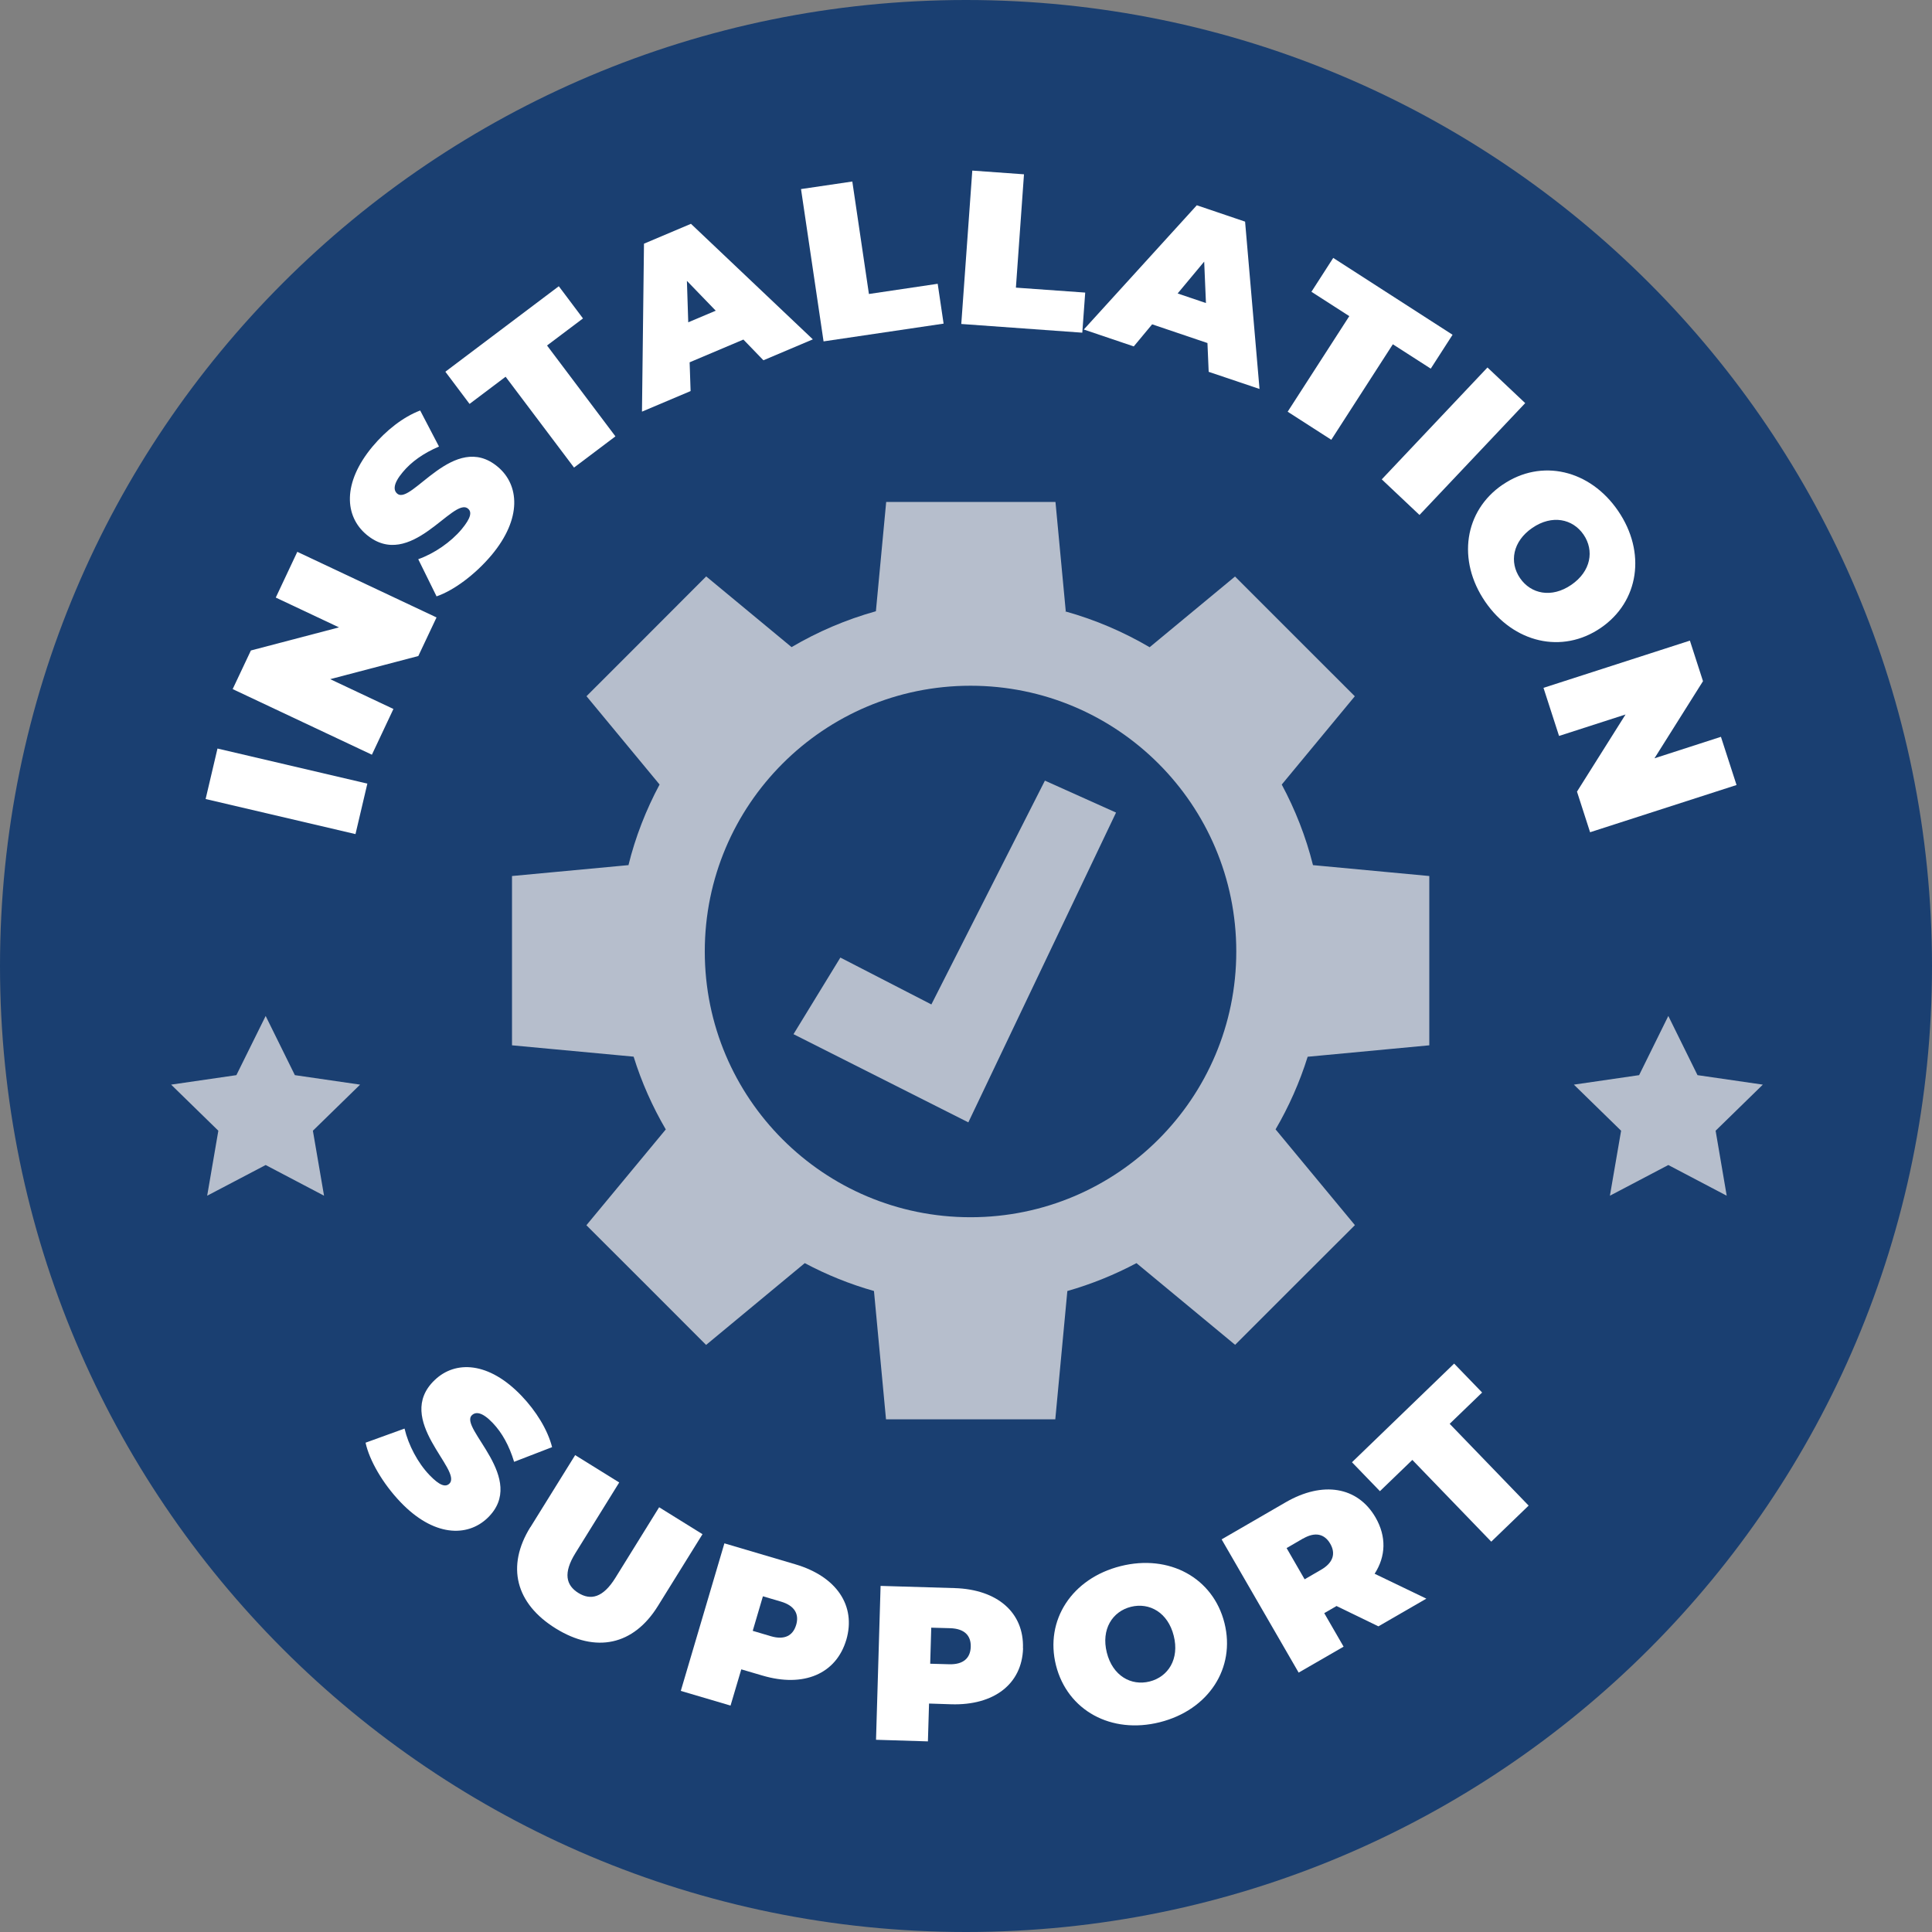
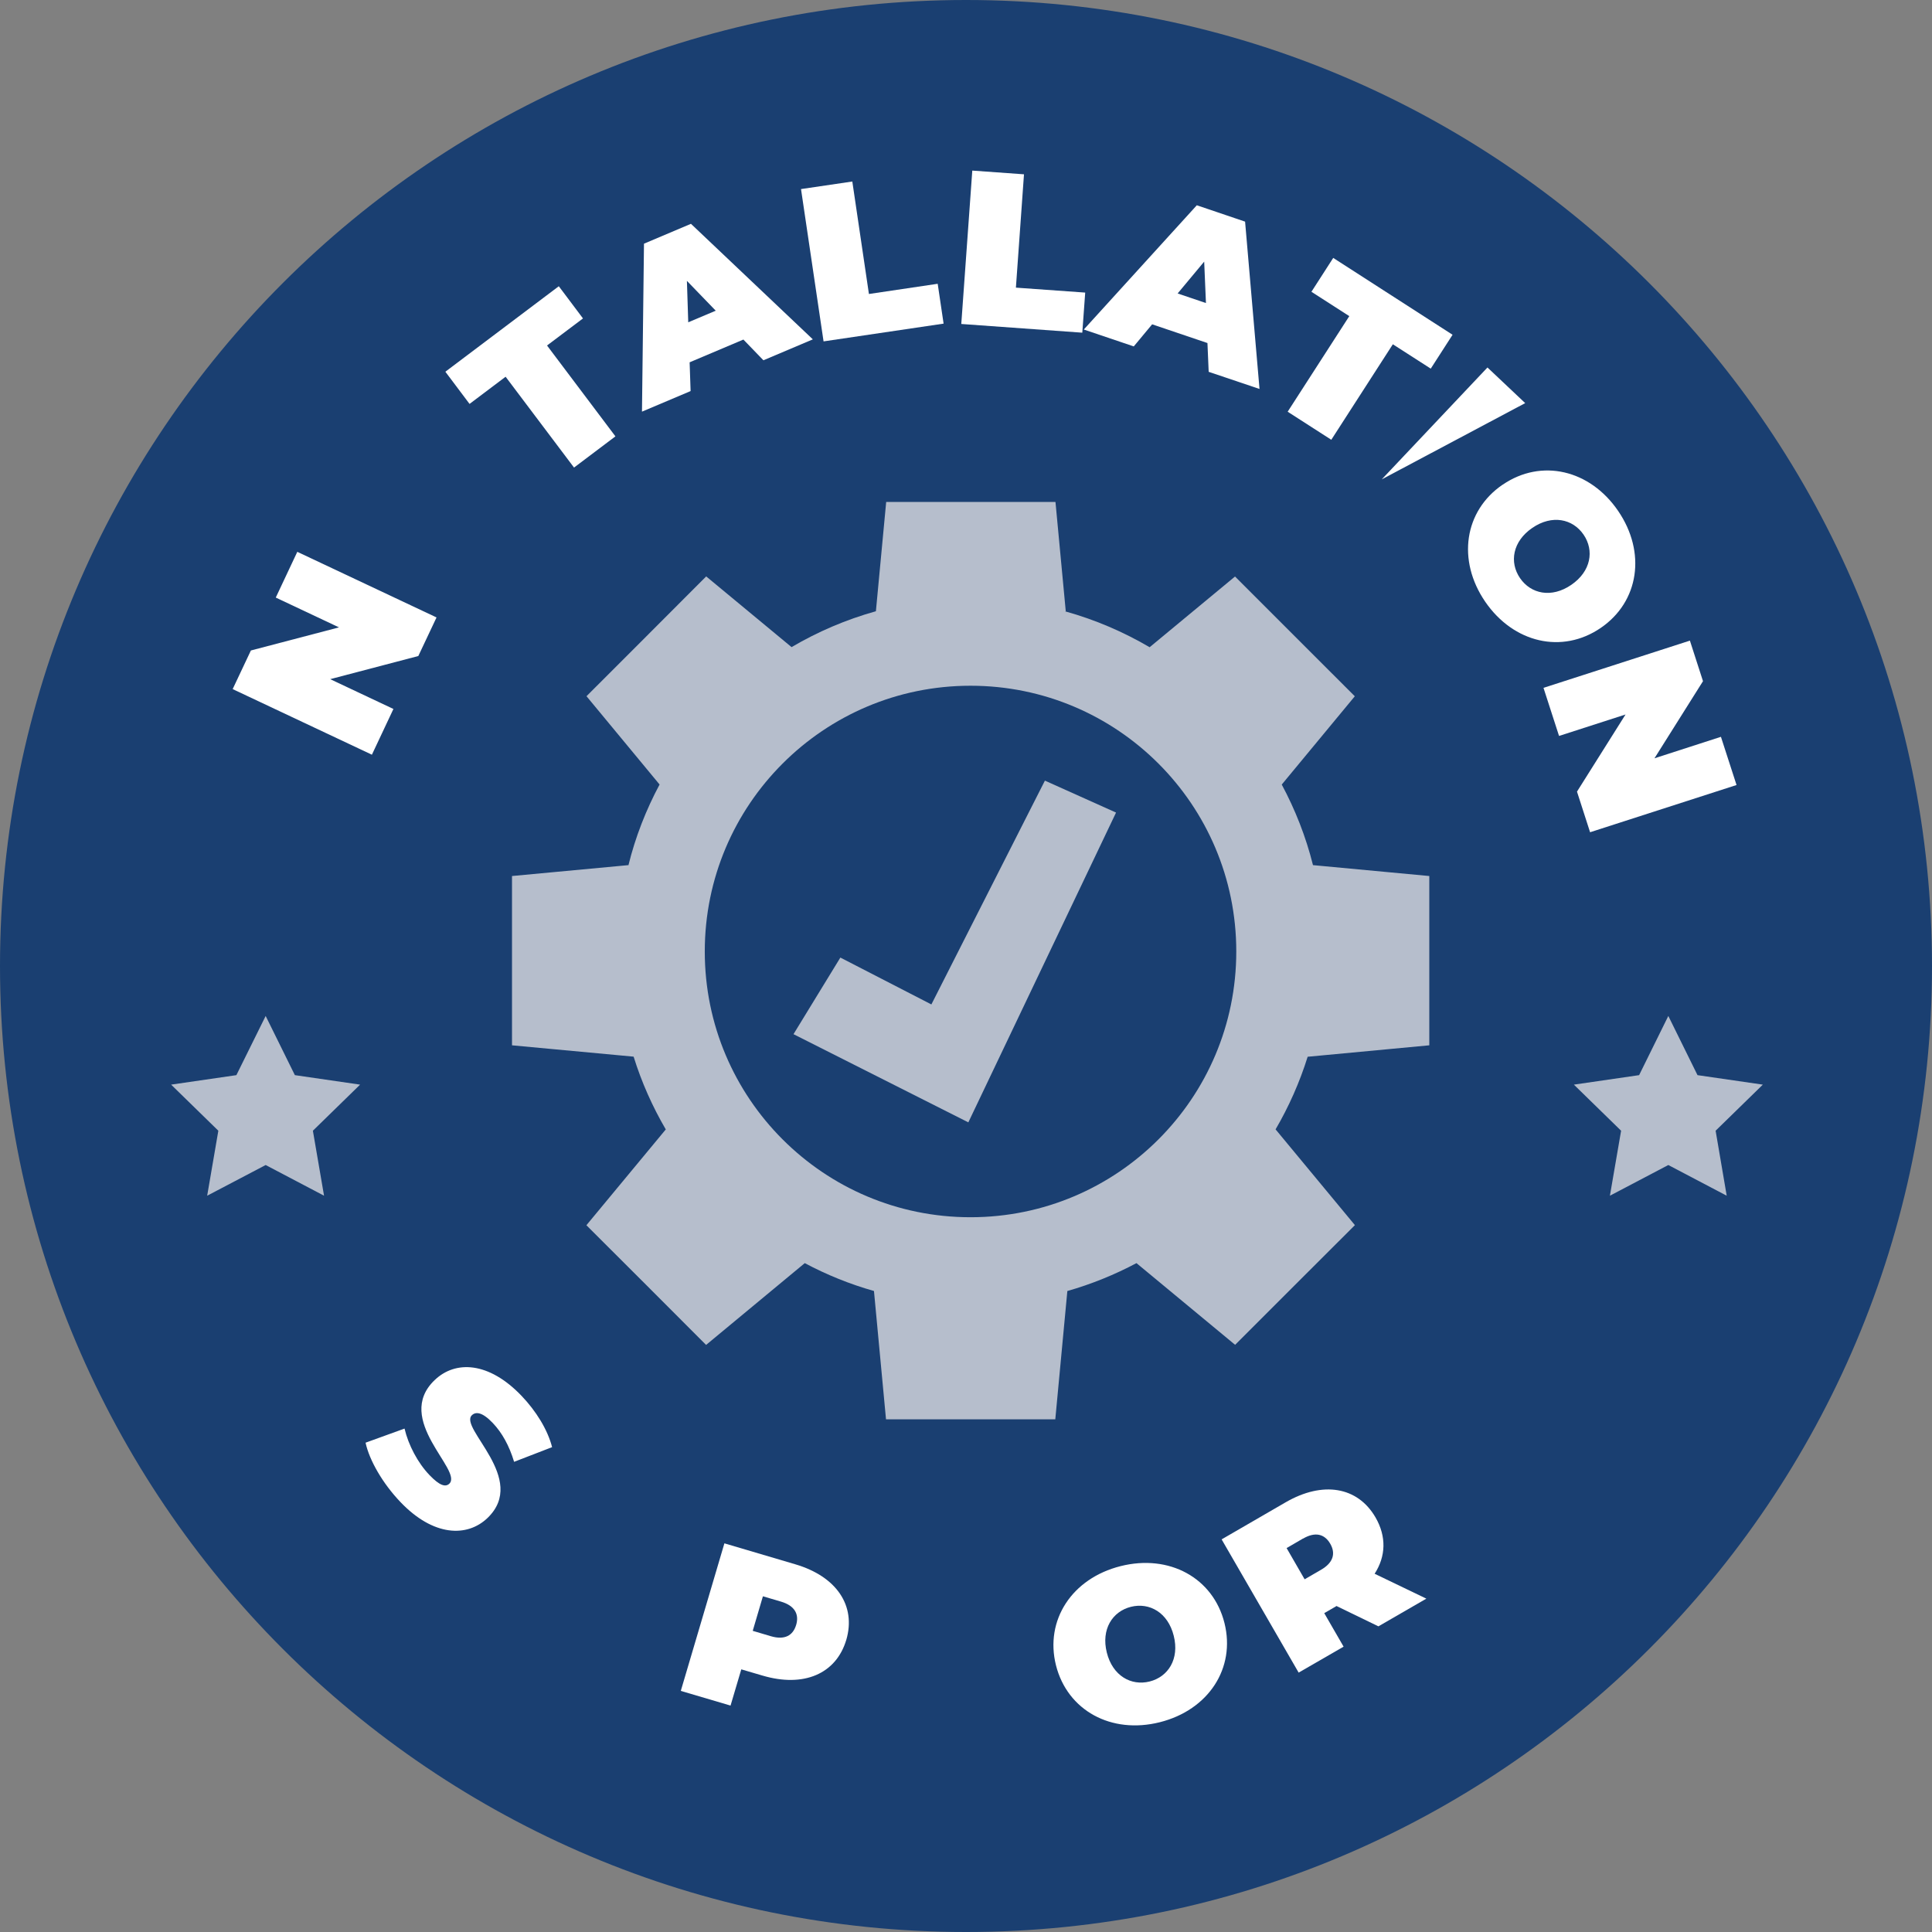
<svg xmlns="http://www.w3.org/2000/svg" width="77" height="77" viewBox="0 0 77 77" fill="none">
  <rect x="0" y="0" width="77" height="77" fill="#808080" stroke="none" />
  <g clip-path="url(#clip0_11055_5711)">
    <path d="M38.5 77C59.764 77 77 59.764 77 38.5C77 17.236 59.764 0 38.5 0C17.236 0 0 17.236 0 38.5C0 59.764 17.236 77 38.5 77Z" fill="#1A3F71" />
    <path d="M10.588 40.491L11.752 42.85L14.352 43.228L12.47 45.065L12.915 47.655L10.588 46.432L8.257 47.655L8.702 45.065L6.82 43.228L9.421 42.85L10.588 40.491Z" fill="#B6BECC" />
    <path d="M66.491 40.491L67.654 42.85L70.258 43.228L68.376 45.065L68.818 47.655L66.491 46.432L64.163 47.655L64.609 45.065L62.727 43.228L65.327 42.85L66.491 40.491Z" fill="#B6BECC" />
-     <path d="M8.195 31.845L8.668 29.833L14.641 31.231L14.168 33.243L8.195 31.845Z" fill="white" />
    <path d="M11.849 21.993L17.398 24.608L16.672 26.146L13.16 27.068L15.68 28.256L14.822 30.079L9.273 27.464L9.999 25.925L13.511 25.004L10.991 23.816L11.849 21.993Z" fill="white" />
-     <path d="M17.398 23.766L16.669 22.287C17.303 22.063 17.965 21.61 18.397 21.095C18.772 20.643 18.814 20.405 18.652 20.272C18.06 19.777 16.364 22.778 14.608 21.309C13.735 20.58 13.634 19.248 14.853 17.79C15.383 17.159 16.062 16.62 16.746 16.36L17.496 17.797C16.872 18.064 16.392 18.407 16.052 18.817C15.663 19.28 15.673 19.543 15.835 19.676C16.399 20.149 18.106 17.152 19.837 18.603C20.699 19.322 20.811 20.664 19.592 22.122C18.933 22.907 18.074 23.538 17.394 23.77L17.398 23.766Z" fill="white" />
    <path d="M20.147 15.018L18.714 16.098L17.75 14.815L22.271 11.408L23.235 12.691L21.802 13.77L24.528 17.391L22.878 18.635L20.151 15.015L20.147 15.018Z" fill="white" />
    <path d="M29.631 13.532L27.485 14.44L27.524 15.586L25.586 16.406L25.666 9.712L27.538 8.92L32.396 13.525L30.426 14.359L29.631 13.536V13.532ZM28.526 12.383L27.377 11.194L27.43 12.845L28.526 12.383Z" fill="white" />
    <path d="M31.922 7.536L33.969 7.234L34.631 11.717L37.372 11.31L37.607 12.898L32.823 13.606L31.925 7.539L31.922 7.536Z" fill="white" />
    <path d="M38.751 6.799L40.811 6.947L40.489 11.464L43.251 11.661L43.135 13.259L38.312 12.912L38.751 6.796V6.799Z" fill="white" />
    <path d="M48.127 13.673L45.919 12.926L45.186 13.806L43.195 13.133L47.699 8.181L49.623 8.833L50.198 15.502L48.172 14.819L48.123 13.673H48.127ZM48.063 12.078L47.993 10.427L46.935 11.696L48.063 12.078Z" fill="white" />
    <path d="M53.777 12.6L52.267 11.629L53.136 10.279L57.892 13.342L57.023 14.692L55.512 13.721L53.059 17.527L51.32 16.409L53.774 12.603L53.777 12.6Z" fill="white" />
-     <path d="M59.283 14.646L60.787 16.066L56.574 20.524L55.07 19.105L59.283 14.646Z" fill="white" />
+     <path d="M59.283 14.646L60.787 16.066L55.07 19.105L59.283 14.646Z" fill="white" />
    <path d="M59.893 19.315C61.428 18.267 63.366 18.715 64.491 20.363C65.617 22.01 65.329 23.983 63.794 25.028C62.259 26.076 60.321 25.627 59.192 23.98C58.064 22.332 58.355 20.359 59.89 19.315H59.893ZM62.623 23.31C63.412 22.77 63.545 21.94 63.114 21.309C62.683 20.678 61.859 20.499 61.071 21.039C60.282 21.579 60.149 22.41 60.58 23.04C61.011 23.671 61.835 23.85 62.623 23.31Z" fill="white" />
    <path d="M69.209 31.287L63.373 33.169L62.851 31.55L64.786 28.476L62.136 29.331L61.516 27.414L67.351 25.532L67.873 27.148L65.939 30.222L68.588 29.366L69.209 31.284V31.287Z" fill="white" />
    <path d="M14.574 57.497L16.123 56.936C16.277 57.592 16.649 58.3 17.115 58.787C17.521 59.211 17.753 59.277 17.907 59.134C18.464 58.601 15.671 56.579 17.325 55.002C18.149 54.213 19.48 54.262 20.791 55.636C21.359 56.232 21.822 56.968 22.004 57.676L20.49 58.261C20.294 57.613 20.006 57.097 19.638 56.712C19.221 56.274 18.962 56.256 18.808 56.403C18.275 56.912 21.061 58.937 19.428 60.501C18.618 61.275 17.273 61.24 15.962 59.866C15.254 59.127 14.721 58.201 14.57 57.5L14.574 57.497Z" fill="white" />
-     <path d="M21.143 60.861L22.923 57.994L24.679 59.084L22.934 61.898C22.439 62.694 22.559 63.181 23.049 63.486C23.54 63.791 24.031 63.682 24.525 62.887L26.27 60.072L27.998 61.145L26.218 64.012C25.247 65.575 23.75 65.894 22.149 64.902C20.547 63.91 20.168 62.424 21.139 60.861H21.143Z" fill="white" />
    <path d="M33.729 65.355C33.326 66.714 32.032 67.265 30.392 66.781L29.544 66.532L29.116 67.976L27.133 67.391L28.871 61.51L31.703 62.347C33.34 62.831 34.128 63.995 33.729 65.358V65.355ZM31.731 64.762C31.857 64.335 31.675 63.995 31.128 63.833L30.406 63.62L30 64.997L30.722 65.211C31.268 65.372 31.605 65.19 31.731 64.759V64.762Z" fill="white" />
-     <path d="M40.774 65.695C40.732 67.114 39.617 67.976 37.911 67.924L37.027 67.895L36.982 69.403L34.914 69.339L35.096 63.206L38.047 63.294C39.754 63.346 40.816 64.272 40.77 65.691L40.774 65.695ZM38.689 65.635C38.703 65.186 38.44 64.909 37.869 64.892L37.115 64.871L37.073 66.308L37.827 66.329C38.394 66.346 38.675 66.084 38.689 65.635Z" fill="white" />
    <path d="M42.086 66.371C41.634 64.57 42.724 62.905 44.662 62.418C46.6 61.93 48.349 62.884 48.801 64.685C49.253 66.487 48.163 68.151 46.225 68.639C44.287 69.126 42.542 68.172 42.086 66.371ZM46.779 65.193C46.548 64.268 45.812 63.855 45.072 64.04C44.333 64.226 43.88 64.938 44.112 65.863C44.343 66.788 45.079 67.202 45.819 67.016C46.558 66.83 47.014 66.119 46.779 65.193Z" fill="white" />
    <path d="M53.261 64.012L52.778 64.292L53.549 65.628L51.758 66.662L48.688 61.352L51.242 59.873C52.721 59.018 54.109 59.249 54.821 60.476C55.263 61.243 55.234 62.028 54.786 62.722L56.847 63.714L54.937 64.818L53.261 64.005V64.012ZM51.929 61.32L51.278 61.699L51.996 62.943L52.648 62.565C53.142 62.281 53.24 61.909 53.016 61.524C52.792 61.138 52.42 61.036 51.929 61.324V61.32Z" fill="white" />
-     <path d="M56.291 58.183L54.997 59.431L53.883 58.278L57.955 54.346L59.07 55.499L57.777 56.746L60.924 60.006L59.434 61.443L56.287 58.183H56.291Z" fill="white" />
    <path d="M42.451 24.365C43.65 24.698 44.782 25.185 45.83 25.802L45.819 25.795L49.222 22.977L51.609 25.364L53.996 27.75L51.084 31.269L51.077 31.255C51.62 32.265 52.047 33.348 52.331 34.487V34.48L56.965 34.914V41.661L52.117 42.117C51.799 43.133 51.367 44.107 50.838 45.011L54 48.828L51.613 51.211L49.226 53.598L45.294 50.342L45.308 50.335C44.431 50.801 43.503 51.18 42.528 51.457H42.539L42.059 56.567H35.312L34.832 51.453C33.868 51.18 32.943 50.805 32.074 50.342L28.141 53.602L25.758 51.215L23.371 48.832L26.533 45.015L26.54 45.022C26.007 44.111 25.572 43.14 25.253 42.113L20.406 41.661V34.914L25.043 34.48V34.497C25.323 33.355 25.751 32.268 26.294 31.255L26.287 31.266L23.375 27.747L25.762 25.36L28.145 22.973L31.548 25.791C32.589 25.178 33.717 24.694 34.909 24.361L35.319 20.005H42.066L42.476 24.361H42.462L42.451 24.365ZM46.17 30.432C44.253 28.515 41.607 27.33 38.68 27.33C35.754 27.33 33.108 28.515 31.191 30.432C29.273 32.349 28.089 34.995 28.089 37.921C28.089 40.848 29.273 43.494 31.191 45.411C33.108 47.328 35.754 48.513 38.68 48.513C41.607 48.513 44.253 47.328 46.17 45.411C48.087 43.494 49.272 40.848 49.272 37.921C49.272 34.995 48.087 32.349 46.17 30.432Z" fill="#B6BECC" />
    <path d="M33.493 38.164L31.625 41.217L38.593 44.732L44.48 32.385L41.645 31.112L37.12 40.032L33.493 38.164Z" fill="#B6BECC" />
  </g>
  <defs>
    <clipPath id="clip0_11055_5711">
      <rect width="77" height="77" fill="white" />
    </clipPath>
  </defs>
</svg>